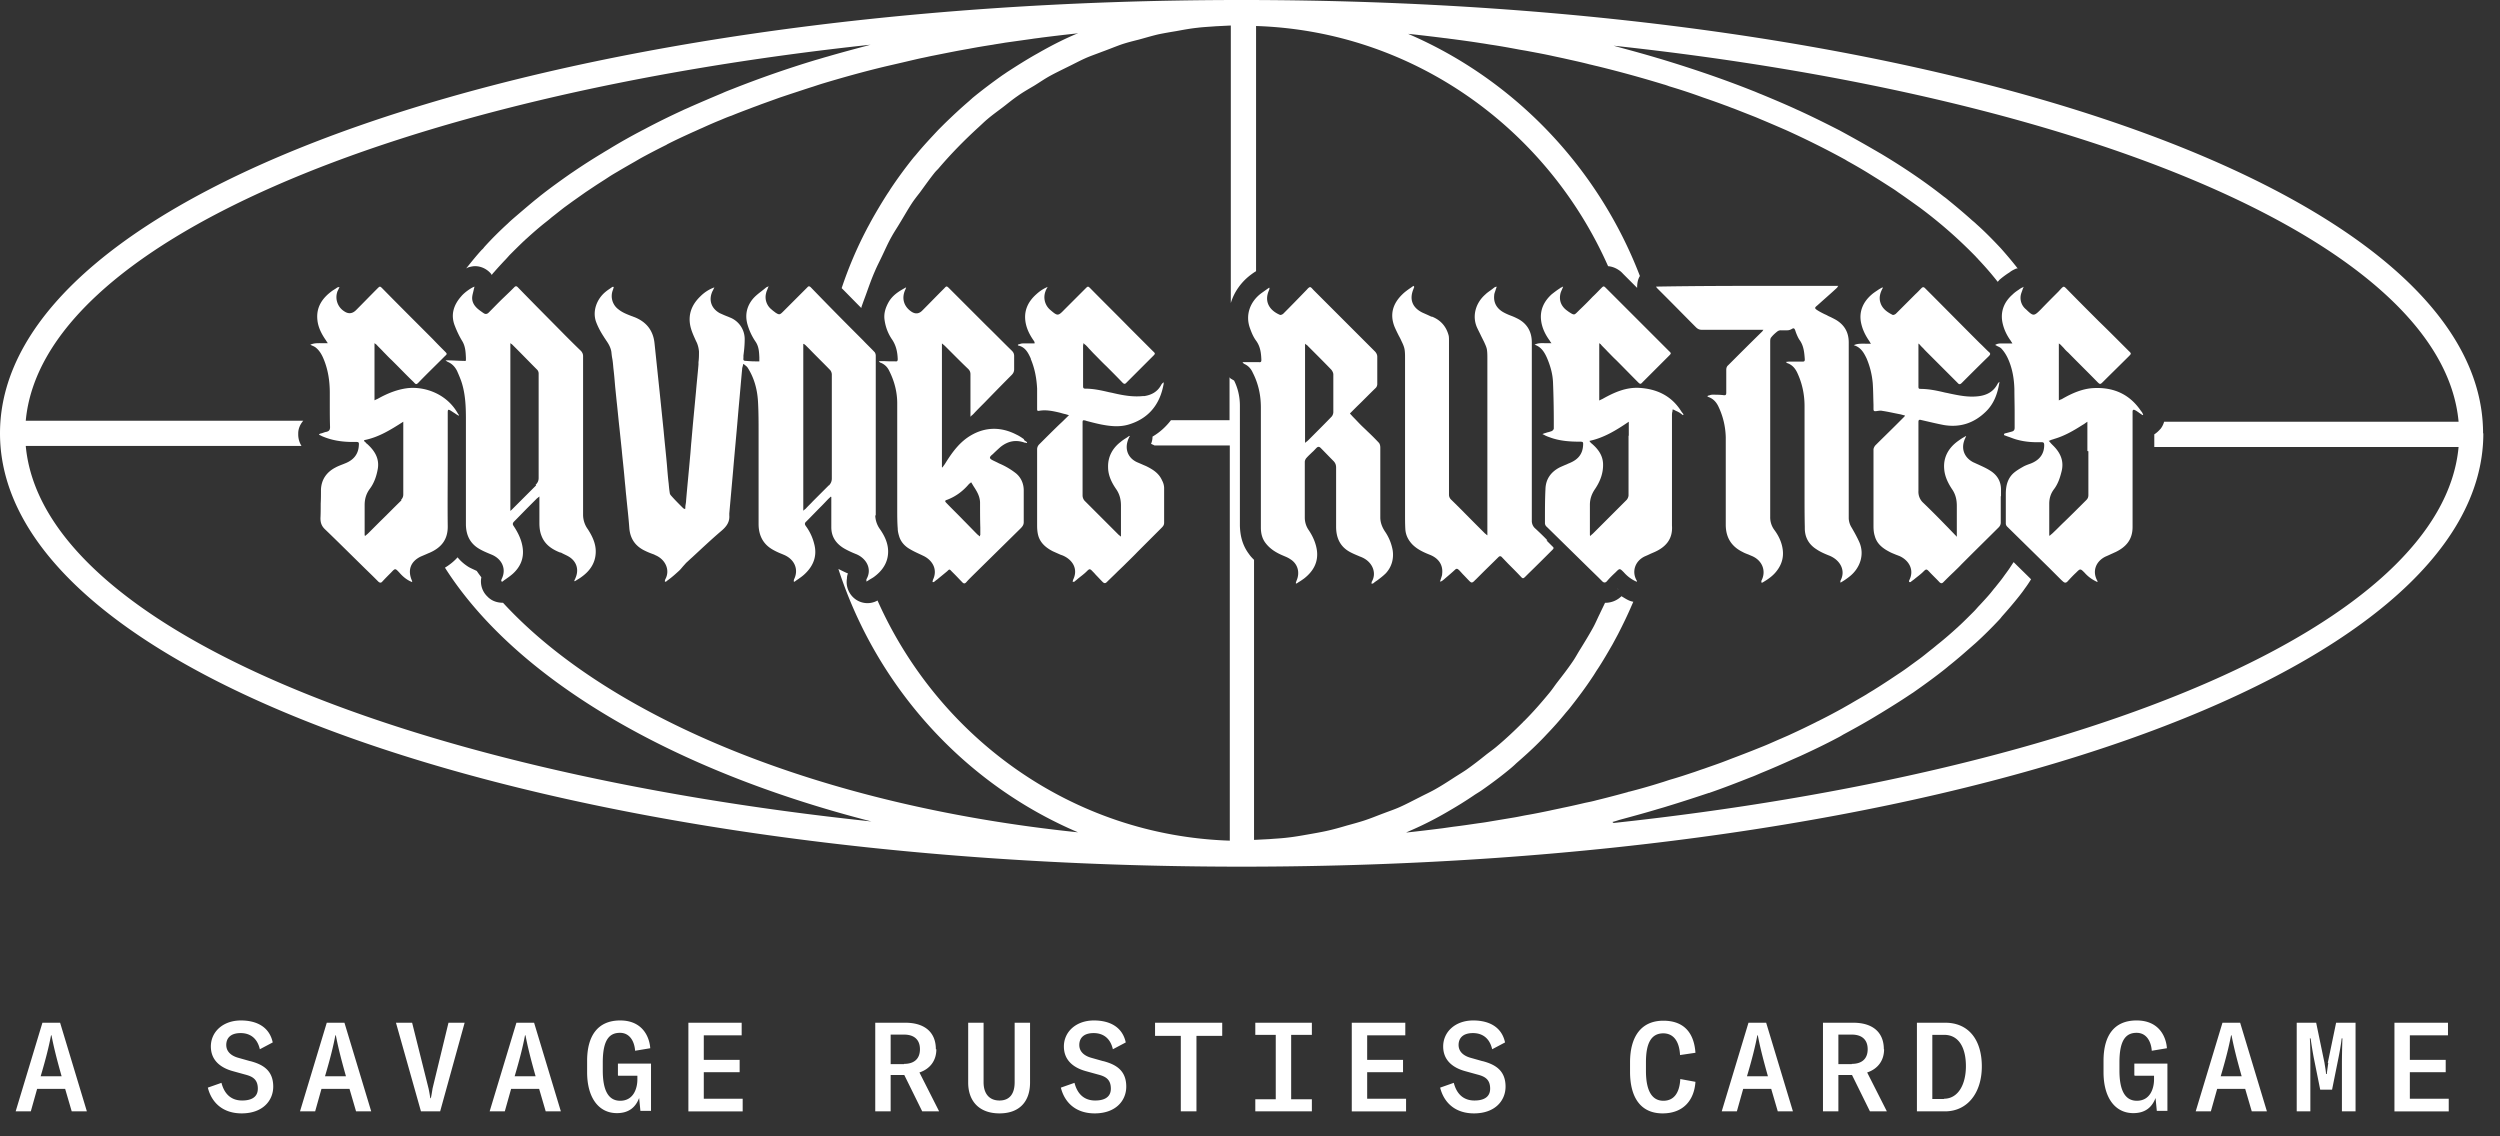
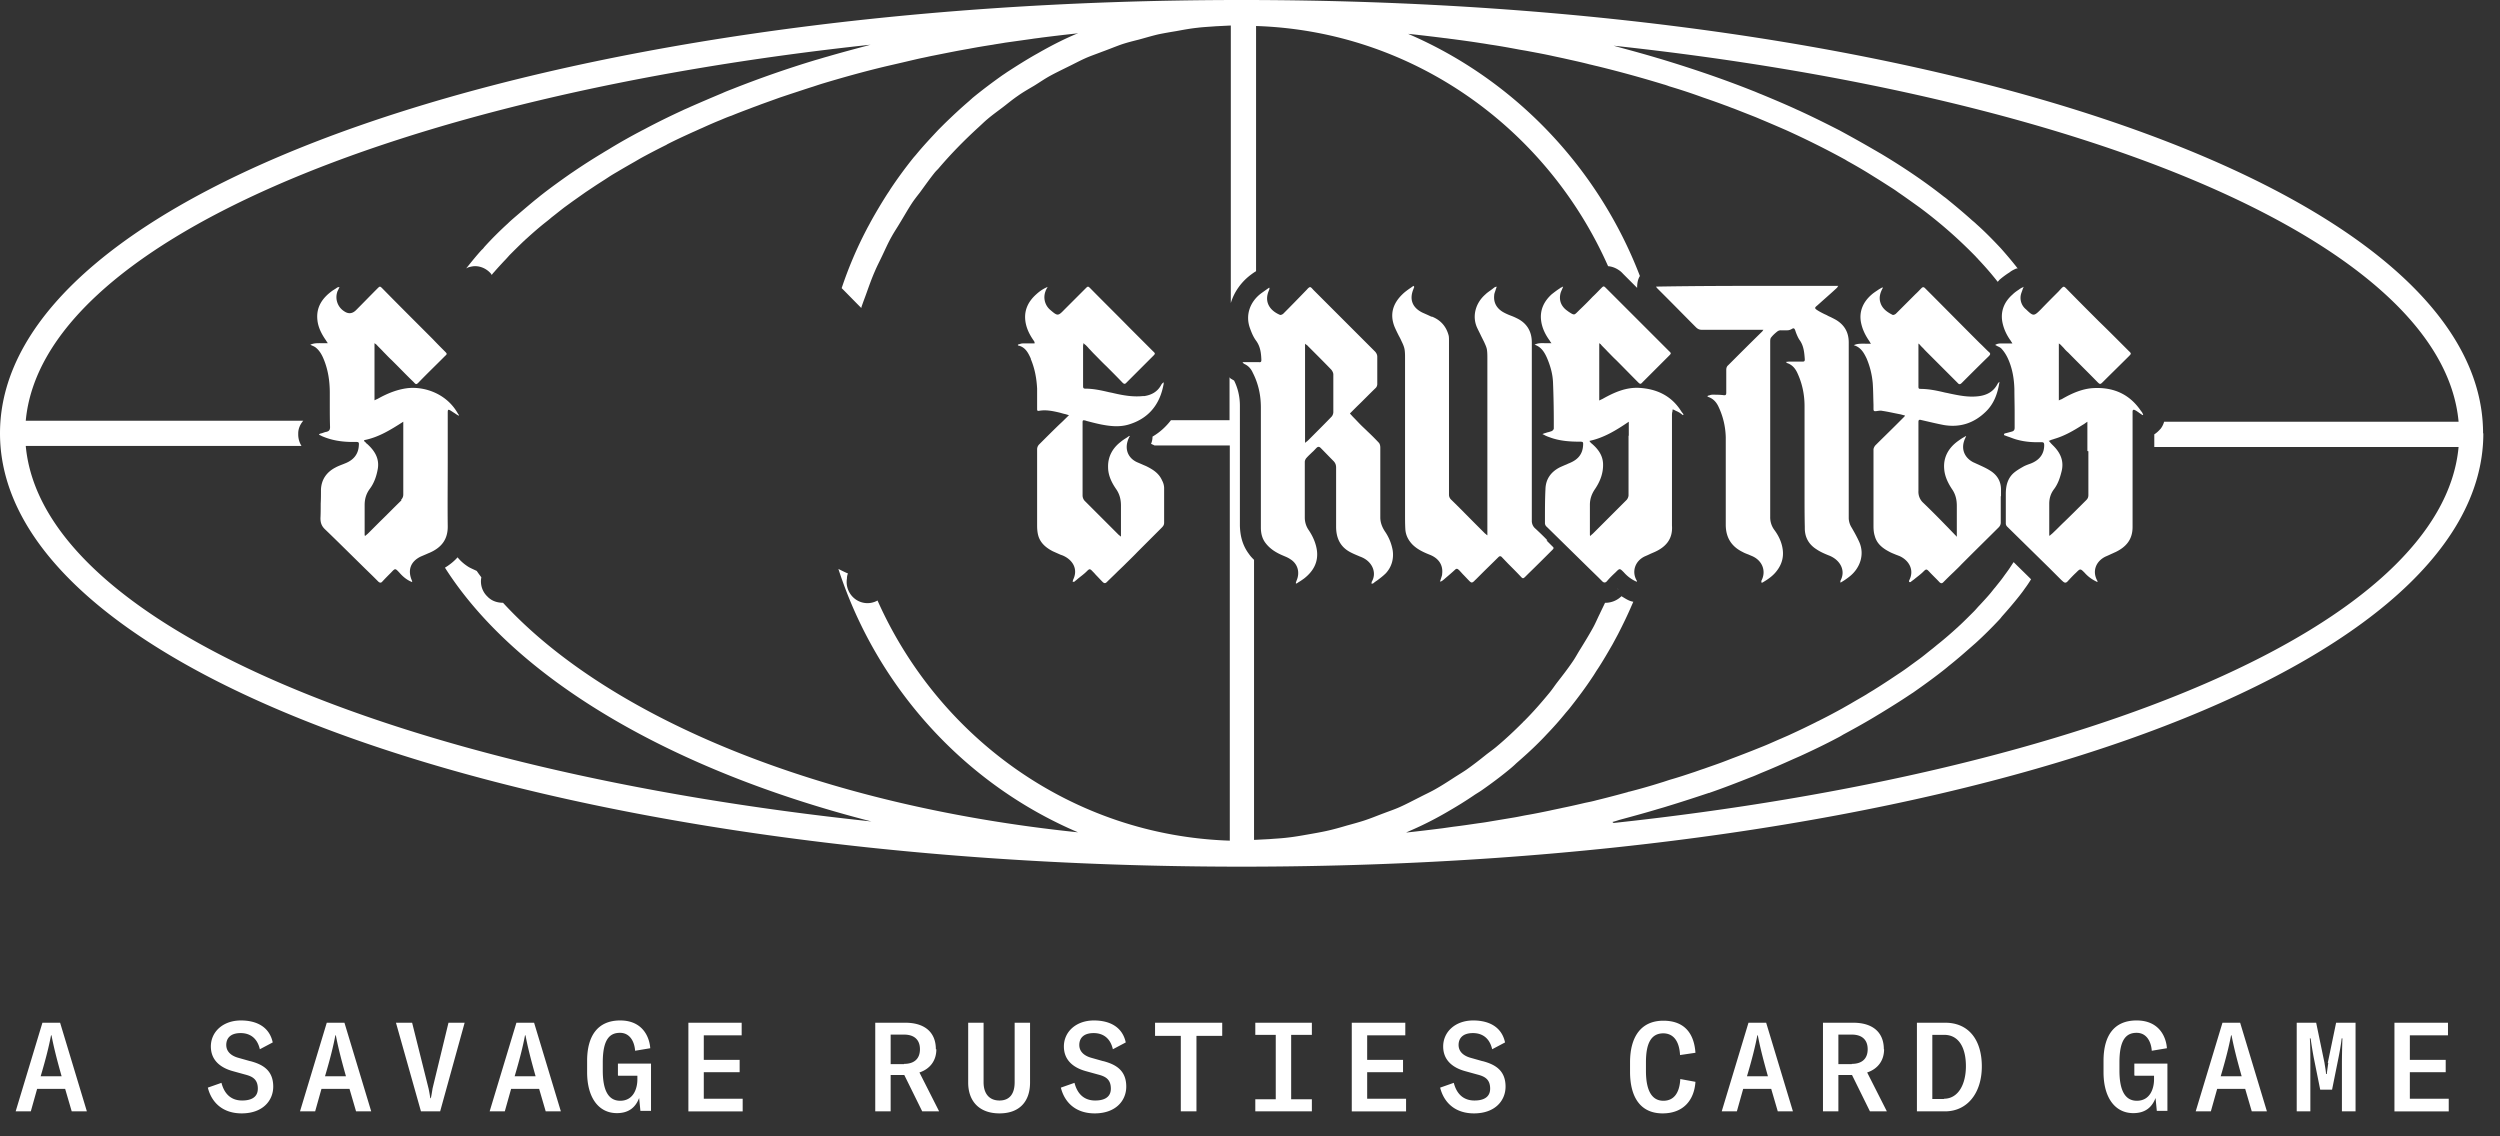
<svg xmlns="http://www.w3.org/2000/svg" width="99" height="45" fill="none">
  <rect width="100%" height="100%" fill="#333333" stroke="none" />
  <g fill="#fff" clip-path="url(#a)">
    <path d="M24.48 42.6h.76v.15c0 .33-.14.84-.68.84-.48 0-.69-.43-.69-1.2v-.32c0-.89.26-1.17.68-1.17.42 0 .58.39.6.71l.6-.1c-.03-.44-.3-1.1-1.19-1.1-.89 0-1.31.61-1.31 1.6v.45c0 1 .45 1.62 1.18 1.62.47 0 .74-.23.88-.6l.05.51h.42v-1.87h-1.31v.46l.01.02Zm67.72-.51c-.02.15-.05.34-.06.44h-.03c0-.1-.04-.3-.06-.44l-.33-1.59h-.77v3.51h.54v-1.9c0-.28 0-.71-.02-.99h.03c.03.22.09.59.13.79l.25 1.24h.47l.25-1.24c.04-.2.11-.57.13-.79h.03c-.01.29-.02.72-.02.99v1.9h.54V40.5h-.77l-.33 1.59h.02ZM20.45 40.5l-1.06 3.51h.6l.25-.89h1.11l.26.89h.6l-1.06-3.51h-.7Zm-.07 2.12c.2-.67.33-1.19.41-1.62h.02c.08.43.21.95.4 1.62h-.83Zm7.49-.16h1.42v-.49h-1.42V41h1.5v-.5h-2.11v3.51h2.15v-.5h-1.54v-1.05Zm15.81-.44-.46-.13c-.29-.08-.48-.25-.48-.51 0-.23.13-.47.57-.47.33 0 .65.16.76.64l.51-.27c-.13-.61-.63-.87-1.26-.87-.71 0-1.19.45-1.19 1.03 0 .53.36.84.88.98l.47.13c.27.07.51.17.51.56s-.34.47-.62.47c-.48 0-.72-.31-.82-.7l-.54.19c.15.6.6 1.02 1.34 1.02.84 0 1.25-.51 1.25-1.06 0-.65-.42-.88-.91-1.01h-.01Zm-3.5.84c0 .43-.18.72-.6.72s-.63-.29-.63-.72V40.5h-.61v2.37c0 .73.43 1.22 1.24 1.22s1.21-.49 1.21-1.22V40.5h-.61v2.36Zm-3.12-1.31c0-.67-.44-1.05-1.21-1.05h-1.19v3.51h.61v-1.44h.54l.71 1.44h.67l-.78-1.54c.42-.14.67-.47.67-.92h-.02Zm-1.26.59h-.53v-1.17h.53c.41 0 .63.21.63.58s-.22.58-.63.58v.01Zm38.8-.59c0-.67-.44-1.05-1.21-1.05h-1.2v3.51h.61v-1.44h.54l.71 1.44h.67l-.78-1.54c.42-.14.67-.47.67-.92h-.01Zm-1.27.59h-.53v-1.17h.53c.41 0 .63.21.63.58s-.22.58-.63.58v.01Zm-27.59-1.12h1.02v2.99h.62v-2.99h1.02v-.52h-2.66v.52Zm38.8 1.58h.76v.15c0 .33-.14.84-.68.84-.48 0-.69-.43-.69-1.2v-.32c0-.89.26-1.17.68-1.17.42 0 .58.39.6.71l.6-.1c-.03-.44-.3-1.1-1.2-1.1-.9 0-1.31.61-1.31 1.6v.45c0 1 .45 1.62 1.18 1.62.47 0 .74-.23.88-.6l.05.51h.42v-1.87h-1.31v.46l.02.02Zm3.47-2.1-1.06 3.51h.6l.25-.89h1.11l.26.89h.6l-1.06-3.51h-.7Zm-.07 2.12c.2-.67.33-1.19.41-1.62h.02c.08.43.21.95.4 1.62h-.83ZM77.03 40.5h-1.12v3.51h1.11c.89 0 1.46-.73 1.46-1.78s-.52-1.73-1.45-1.73Zm-.05 3.02h-.46v-2.54h.47c.58 0 .86.51.86 1.24s-.31 1.29-.87 1.29v.01ZM9.9 42.02l-.46-.13c-.29-.08-.48-.25-.48-.51 0-.23.13-.47.57-.47.33 0 .65.16.76.64l.51-.27c-.13-.61-.63-.87-1.26-.87-.71 0-1.19.45-1.19 1.03 0 .53.36.84.88.98l.47.13c.27.07.51.17.51.56s-.34.47-.62.47c-.48 0-.72-.31-.82-.7l-.54.19c.15.6.6 1.02 1.34 1.02.84 0 1.25-.51 1.25-1.06 0-.65-.42-.88-.91-1.01H9.9Zm85.53.44h1.42v-.49h-1.42V41h1.51v-.5h-2.12v3.51h2.15v-.5h-1.54v-1.05Zm-78.3.64c-.02.13-.05.32-.07.39h-.02c-.01-.07-.04-.26-.07-.39l-.65-2.6h-.64l.99 3.51h.76l.97-3.51h-.64l-.63 2.6ZM1.68 40.5.62 44.01h.6l.25-.89h1.11l.26.89h.6L2.38 40.5h-.7Zm-.07 2.12c.2-.67.33-1.19.41-1.62h.02c.08.43.21.95.4 1.62h-.83Zm67.63-2.12-1.06 3.51h.6l.25-.89h1.11l.26.89h.6l-1.06-3.51h-.7Zm-.06 2.12c.2-.67.33-1.19.41-1.62h.02c.08.43.21.95.4 1.62h-.83Zm-19.47-1.64h.81v2.55h-.81v.48h2.24v-.48h-.82v-2.55h.82v-.48h-2.24v.48Zm16.15-.06c.41 0 .64.31.67.86l.61-.09c-.06-.86-.52-1.27-1.27-1.27-.88 0-1.32.63-1.32 1.65v.37c0 1.02.42 1.65 1.29 1.65.81 0 1.25-.51 1.3-1.25l-.6-.11c-.03.56-.26.86-.67.86-.46 0-.69-.41-.69-1.18v-.35c0-.77.22-1.14.69-1.14h-.01Zm-11.72 1.54h1.42v-.49h-1.42V41h1.51v-.5h-2.12v3.51h2.15v-.5h-1.54v-1.05Zm4.56-.44-.46-.13c-.29-.08-.48-.25-.48-.51 0-.23.13-.47.57-.47.33 0 .65.16.76.64l.51-.27c-.13-.61-.63-.87-1.26-.87-.71 0-1.19.45-1.19 1.03 0 .53.36.84.88.98l.47.13c.27.07.51.17.51.56s-.34.47-.62.47c-.48 0-.72-.31-.82-.7l-.54.19c.15.6.6 1.02 1.34 1.02.84 0 1.25-.51 1.25-1.06 0-.65-.42-.88-.91-1.01h-.01ZM12.94 40.5l-1.06 3.51h.6l.25-.89h1.11l.26.89h.6l-1.06-3.51h-.7Zm-.07 2.12c.2-.67.33-1.19.41-1.62h.02c.08.43.21.95.4 1.62h-.83ZM48.9 15.13l-.01-.01.01.01Zm49.43 2.03v-.02C98.3 7.53 76.72 0 49.17 0h-.01C21.59 0 0 7.54 0 17.16c0 9.62 21.6 17.16 49.17 17.16s49.17-7.54 49.17-17.16h-.01ZM63.85 32.55c.09-.02.18-.05.27-.08.48-.13.96-.26 1.43-.4.16-.05.32-.09.47-.14.56-.17 1.11-.35 1.65-.53.01 0 .03 0 .04-.01.55-.19 1.09-.4 1.62-.61.14-.05.27-.11.41-.17.42-.17.83-.35 1.23-.53.11-.05.23-.1.34-.15.5-.23.98-.46 1.45-.71.08-.04.15-.08.23-.13.39-.21.77-.42 1.14-.64.12-.07.23-.14.35-.21.39-.24.78-.48 1.15-.73.04-.02.07-.05.11-.07.4-.28.79-.56 1.16-.85.09-.07.18-.14.26-.21.29-.23.57-.47.84-.71l.24-.21c.33-.3.64-.61.93-.92.04-.04.07-.08.1-.12.25-.28.49-.56.71-.84.07-.09.14-.18.2-.27.09-.12.17-.24.25-.37-.23-.23-.46-.45-.69-.68-.07.1-.13.2-.2.3-.07.1-.14.19-.21.29-.1.14-.21.27-.32.41-.08.09-.15.19-.23.28-.12.14-.25.28-.38.42-.08.08-.15.17-.23.25-.18.18-.37.37-.56.55-.04.03-.07.07-.11.1-.23.21-.47.42-.72.62-.09.07-.18.15-.27.22-.17.13-.33.27-.51.4l-.33.24c-.16.12-.33.24-.5.35l-.36.24c-.17.11-.35.23-.53.34-.12.08-.25.15-.37.23-.2.12-.4.23-.6.35-.12.07-.23.13-.35.2-.29.16-.59.32-.89.47-.05.03-.11.05-.16.08-.32.16-.65.32-.98.47-.12.06-.25.11-.38.17-.24.1-.47.21-.72.31l-.45.18c-.23.09-.46.18-.7.27-.16.06-.31.12-.47.18-.24.09-.48.17-.73.26-.16.05-.31.11-.47.16-.27.09-.54.18-.82.26-.14.04-.27.09-.41.13-.41.13-.83.25-1.26.36-.02 0-.05.01-.07.02-.4.11-.82.22-1.23.32-.14.04-.29.07-.44.1-.3.07-.6.14-.9.2-.17.04-.34.07-.51.11-.29.06-.58.12-.87.17-.18.03-.35.07-.53.1l-.9.15c-.17.03-.35.06-.52.08-.34.05-.67.1-1.01.14l-.42.06c-.48.06-.96.12-1.45.17 0 0 .02 0 .03-.01.04-.02.07-.03.11-.05a13.786 13.786 0 0 0 1.59-.81c.33-.19.65-.39.96-.6.1-.07.21-.13.31-.2.4-.28.79-.57 1.16-.88.07-.06.14-.12.21-.19.3-.26.6-.53.88-.81.1-.1.21-.21.31-.32.27-.28.53-.57.78-.88.07-.08.14-.16.2-.24.3-.38.59-.77.86-1.18.07-.1.13-.21.2-.31.21-.32.4-.65.59-.98l.21-.39c.2-.39.39-.78.56-1.18.02-.04.03-.07.05-.11a.845.845 0 0 1-.17-.05c-.11-.05-.2-.11-.3-.17a.91.91 0 0 1-.6.26h-.05c-.07.15-.14.29-.21.44-.1.2-.18.4-.29.59-.15.27-.31.53-.47.79-.11.17-.2.35-.32.52-.19.28-.4.55-.61.82-.1.13-.19.27-.29.39-.32.39-.65.77-1.01 1.13-.02.02-.04.03-.05.05-.34.34-.69.67-1.05.97-.13.11-.26.2-.39.3-.26.21-.53.42-.8.61-.16.11-.33.21-.5.32-.26.17-.51.33-.78.48-.18.1-.38.19-.57.29-.26.13-.52.27-.79.39-.2.09-.41.16-.62.24-.27.1-.53.21-.81.3-.22.07-.44.13-.66.19-.27.08-.55.16-.83.22-.23.05-.46.09-.69.13-.28.05-.56.1-.84.13-.24.03-.48.04-.72.06l-.6.03V22.17c-.07-.07-.14-.14-.2-.23-.28-.37-.35-.77-.36-1.12v-4.75c0-.36-.08-.7-.23-1l-.12-.07s-.03-.02-.04-.03c0 0-.01-.02-.02-.03v1.7h-2.32c-.2.26-.44.48-.73.65 0 .1-.02.2-.06.29.02 0 .03.01.05.02.02 0 .06.03.09.04h2.98v15.65c-6.21-.2-11.52-4.05-13.95-9.51a.81.81 0 0 1-.86-.04.845.845 0 0 1-.35-.84v-.03c0-.01 0-.03.01-.06 0-.02.01-.06.03-.1-.1-.04-.24-.11-.38-.18 1.53 4.71 5.02 8.53 9.49 10.43-10.14-1.05-18.54-4.49-22.77-9.09-.21 0-.42-.06-.58-.21-.01 0-.01-.01-.02-.02a.827.827 0 0 1-.26-.77v-.01c-.06-.08-.12-.16-.18-.25-.1-.05-.2-.09-.31-.15-.18-.11-.33-.24-.45-.39-.15.17-.32.3-.5.41 2.8 4.4 8.95 8.02 16.89 10.05-18.97-2.01-32.85-7.89-33.49-14.87h10.92a.854.854 0 0 1-.13-.47v-.03c0-.19.08-.36.2-.5H1.02C1.66 9.69 15.53 3.81 34.48 1.77c-.09.02-.17.05-.26.07-.49.13-.97.26-1.45.4-.15.04-.3.09-.45.13-1.16.35-2.27.74-3.33 1.16-.13.05-.26.1-.39.16-.43.18-.85.36-1.26.54-.1.05-.21.09-.31.14-.5.23-.99.47-1.46.72-.07.04-.14.07-.21.11-.4.21-.79.43-1.17.66-.11.07-.22.13-.33.2-.4.24-.79.49-1.17.75l-.09.06c-.4.28-.79.56-1.16.85-.09.07-.17.14-.25.2-.29.24-.57.48-.85.72-.08.07-.16.14-.23.21-.33.3-.64.61-.93.93-.03.04-.06.08-.1.11-.22.24-.42.49-.62.74.04-.02.07-.04.11-.05.08-.02.16-.04.24-.04.25 0 .49.12.65.32 0 0 0 .02.01.03.03-.04.06-.08.1-.12.12-.14.25-.28.38-.42.08-.08.15-.16.23-.25.18-.18.37-.37.56-.55.04-.03.07-.07.11-.1.23-.21.47-.42.72-.62.09-.07.18-.14.27-.22.17-.13.34-.27.51-.4l.33-.24.51-.36.36-.24c.18-.12.36-.23.54-.35.12-.08.24-.15.36-.22.2-.12.41-.24.62-.36.11-.06.22-.13.33-.19.31-.17.62-.33.94-.49.02-.01.05-.02.07-.04.33-.17.68-.33 1.03-.49.12-.05.24-.11.36-.16.24-.11.49-.22.74-.32.14-.06.28-.12.43-.17.24-.1.48-.19.72-.28.15-.06.3-.11.45-.17l.75-.27.45-.15c.28-.09.57-.19.86-.28.12-.04.24-.08.37-.12.83-.25 1.69-.49 2.58-.7l.39-.09c.31-.07.63-.15.95-.22.16-.03.32-.07.48-.1.3-.06.6-.12.91-.18.16-.03.33-.06.5-.09.31-.06.62-.11.94-.16.16-.03.32-.05.48-.08l1.07-.15c.12-.02.24-.03.36-.05.48-.06.97-.12 1.46-.17-.01 0-.02.01-.04.02h-.02c-.45.19-.89.41-1.32.65-.11.06-.21.12-.32.18-.35.2-.7.42-1.04.64-.08.05-.16.11-.24.16-.41.29-.81.59-1.2.91-.04.04-.08.07-.12.11-.34.29-.66.59-.98.9l-.25.25c-.3.32-.6.64-.88.98-.04.05-.08.09-.12.14-.32.4-.62.81-.9 1.23-.04.07-.09.14-.13.2-.23.36-.45.73-.66 1.11-.05.1-.11.2-.16.3a15.7 15.7 0 0 0-.98 2.31c.26.26.52.53.78.79v-.03c.07-.21.15-.41.22-.61.1-.28.2-.56.32-.83.08-.19.18-.38.27-.57.13-.27.25-.55.4-.81.1-.18.21-.34.31-.51.16-.26.31-.53.48-.79.1-.15.21-.29.32-.43.19-.26.38-.53.58-.78.04-.05.09-.1.14-.15.5-.59 1.04-1.14 1.61-1.66.11-.1.22-.21.34-.31.21-.18.44-.34.66-.51.18-.14.35-.28.54-.41.21-.15.44-.28.66-.41.21-.13.41-.27.63-.39.22-.12.45-.23.67-.34.23-.11.45-.23.69-.34.22-.1.46-.18.69-.27.25-.09.49-.19.74-.28.23-.08.47-.14.71-.2.26-.07.52-.15.78-.21.24-.05.48-.09.72-.13.27-.05.54-.1.82-.13.24-.03.49-.04.73-.06l.6-.03V12c.13-.43.4-.82.78-1.11.08-.06.15-.11.22-.15V1.03c6.21.2 11.52 4.05 13.94 9.51.23.02.39.13.46.18.07.05.12.11.14.13l.55.55c0-.16.02-.33.11-.47-1.66-4.32-4.99-7.79-9.18-9.59.49.05.98.11 1.46.17.11.01.21.03.32.04.37.05.75.1 1.12.16.15.02.3.05.45.07.33.05.66.11.98.17.15.03.3.05.45.08.32.06.65.12.96.19l.42.09c.35.08.69.15 1.03.24.1.02.2.05.3.07.9.22 1.77.46 2.62.72.08.02.16.05.24.08a23.032 23.032 0 0 1 1.33.44c.29.1.58.2.87.31.12.04.23.09.35.13l.84.33c.1.04.21.09.31.13.31.13.61.26.91.39a34.588 34.588 0 0 1 2.31 1.15c.06.03.11.07.17.1.27.15.53.3.79.46l.24.15c.23.14.46.29.68.43.08.05.17.11.25.17.22.15.43.3.64.45l.21.15a18.232 18.232 0 0 1 .79.62c.52.43 1 .88 1.44 1.33.03.04.07.07.1.11.18.19.35.38.51.57l.14.17.12.15c.03-.03.05-.06.08-.09.13-.11.27-.21.35-.26 0 0 .05-.03.07-.05.1-.07.18-.1.22-.12.01 0 .03-.01.03-.01h.04c-.21-.27-.43-.53-.66-.79-.31-.33-.63-.66-.98-.97-.05-.05-.1-.09-.16-.14-.3-.27-.62-.54-.94-.8-.06-.05-.12-.1-.18-.14-.76-.6-1.59-1.16-2.49-1.7-.09-.05-.17-.1-.26-.15-.41-.24-.84-.48-1.28-.72-.04-.02-.07-.04-.11-.06-.49-.25-.99-.5-1.51-.74-.08-.04-.16-.07-.24-.11-.44-.2-.89-.39-1.35-.58-.11-.04-.21-.09-.32-.13-1.08-.43-2.21-.82-3.38-1.18-.13-.04-.26-.08-.4-.12-.5-.15-1.01-.29-1.53-.43l-.21-.06C82.85 3.85 96.73 9.73 97.36 16.7H85.7c-.03.1-.07.19-.14.28l-.02.02c-.07.08-.15.15-.23.2v.5h12.05c-.64 6.98-14.51 12.85-33.46 14.89l-.05-.04Z" />
    <path d="M64.09 23.37c-.01-.02-.02-.05-.03-.07 0 .02.02.05.03.07Zm-2.81-1.97c-.15-.16-.31-.31-.47-.46a.397.397 0 0 1-.15-.33v-7.05c0-.44-.2-.77-.6-.96-.08-.04-.15-.07-.23-.1-.08-.03-.15-.06-.23-.1-.31-.15-.46-.39-.43-.7 0-.08.04-.15.06-.23 0 0 .03-.08.04-.12-.01 0-.02.01-.04.01s-.05.02-.06.03c-.03.02-.05.04-.08.06-.09.07-.19.13-.27.21-.39.34-.53.86-.33 1.31.05.11.11.22.16.33l.12.24c.04.09.09.19.11.29.02.12.02.24.02.36v7.01c-.01-.01-.03-.02-.04-.03-.02-.02-.03-.03-.05-.04l-.36-.36c-.33-.33-.65-.66-.98-.98a.266.266 0 0 1-.09-.2v-6.11c0-.06 0-.12-.01-.18-.09-.36-.31-.62-.66-.76h-.03c-.12-.06-.24-.11-.35-.16-.41-.2-.53-.54-.35-.95 0-.02.01-.03.02-.05v-.03l-.03-.03s-.09.07-.14.1c-.1.07-.21.15-.3.24-.37.36-.5.78-.31 1.27.05.12.11.24.17.36.04.07.08.15.11.22.05.1.1.21.12.32.02.11.02.23.02.35v6.18c0 .19 0 .38.01.57.01.25.11.45.28.63.19.19.42.3.67.4.37.14.55.41.51.76 0 .07-.03.13-.05.2-.01.03-.02.07-.04.11.01 0 .02 0 .04-.01.02 0 .04-.01.05-.02.04-.03.08-.06.11-.09.13-.11.26-.22.39-.34.06-.06.1-.06.16 0 .02.01.03.03.04.04l.02.02.1.11c.09.09.17.18.26.27.08.08.11.07.19 0 .02-.02.03-.04.05-.05l.24-.24c.22-.22.45-.44.67-.66.06-.06.11-.03.15.02l.23.24c.17.17.34.34.5.51.08.09.1.09.19 0l.12-.12c.32-.31.64-.63.95-.94.05-.05.06-.08 0-.13l-.24-.24h.04Z" />
    <path d="M66.63 16.36c-.04-.05-.07-.1-.11-.16-.39-.56-.95-.8-1.6-.84-.52-.03-.98.17-1.43.42-.03.02-.06.03-.1.05l-.06.03v-2.27s.03.02.04.03c.02.01.03.02.03.03.08.09.17.17.25.26.12.12.23.24.35.35.29.29.57.58.86.87.09.09.11.09.19 0l1.04-1.04c.09-.09.1-.1 0-.19l-.51-.51-.68-.68-1.3-1.3c-.09-.09-.1-.09-.19 0-.11.11-.22.23-.34.34-.17.18-.34.35-.52.52l-.06.06c-.08.08-.12.12-.16.12-.05 0-.1-.03-.22-.11l-.04-.03c-.23-.16-.34-.39-.28-.67.01-.06.04-.12.07-.19.01-.03.03-.06.04-.1-.02 0-.03.01-.04.02-.03.01-.06.02-.08.04l-.06.04c-.09.06-.18.13-.27.2-.31.28-.48.63-.42 1.06.04.29.17.55.34.78.01.02.02.04.04.06 0 .01.02.03.03.04h-.21c-.16 0-.31-.02-.46.06.25.08.38.28.48.5.14.32.24.66.25 1.02.02.51.03 1.02.03 1.53v.27c0 .03-.04.08-.08.1-.06.02-.11.04-.17.05l-.09.03c-.02 0-.03.01-.06.02-.01 0-.03.01-.05.02.04.02.07.03.1.05.06.03.11.05.17.07.39.15.8.18 1.21.18.13 0 .14.01.13.15-.02.35-.21.56-.52.69-.04.02-.08.03-.11.05-.1.04-.19.08-.28.12-.36.18-.57.47-.58.87-.02.39-.02.77-.02 1.16v.19c0 .05.03.11.07.14l1.64 1.61.41.4.05.05.11.11c.06.05.11.05.17-.01.1-.12.21-.23.33-.34l.02-.02c.16-.16.16-.16.32 0 .14.16.31.29.52.38V23c-.21-.34-.09-.78.32-.97.07-.03.14-.06.22-.1.05-.02.09-.04.14-.06.46-.2.75-.52.71-1.06v-4.35c0-.05 0-.11.02-.17 0 0 0-.05.01-.08.02.01.05.02.07.03.05.03.11.05.16.08.04.02.08.05.12.08 0 0 .03.02.05.04l.03-.03-.06-.08.02.03Zm-2.14.89v2.36c0 .06-.03.13-.07.18l-1.08 1.08-.22.22c-.03.03-.06.06-.1.09l-.05.05v-.02l-.01-.02v-1.2c0-.23.07-.43.2-.62.21-.31.34-.65.32-1.03-.02-.32-.2-.56-.43-.76a.426.426 0 0 1-.11-.12c.57-.12 1.06-.42 1.56-.76v.56l-.01-.01Zm8.84 3.65a.737.737 0 0 1-.12-.37v-6.97c0-.4-.17-.69-.5-.89-.07-.04-.15-.08-.23-.12a.914.914 0 0 1-.14-.07c-.03-.01-.06-.03-.09-.04-.1-.05-.2-.1-.29-.16-.11-.07-.1-.1 0-.18l.28-.25c.17-.15.34-.3.5-.45 0 0 .02-.02.03-.04 0-.01.01-.02.03-.04h-2.17c-1.69 0-3.37 0-5.05.03.02.04.04.06.06.08l.33.33c.4.4.79.8 1.19 1.2.07.07.14.1.23.1h2.44c0 .01-.02.02-.02.03 0 0-.02.03-.03.04-.45.44-.9.89-1.34 1.33-.06.05-.08.11-.08.19v.9c0 .08-.02.11-.1.1-.15-.02-.3-.02-.45-.02-.04 0-.08.01-.13.03-.02 0-.04.01-.06.02v.03c.2.06.33.19.42.37.19.39.29.81.3 1.24v3.46c0 .5.22.86.67 1.08.07.04.15.07.23.1 0 0 .09.04.14.06.42.18.57.61.37.98v.07h.03c.01 0 .03 0 .03-.01.22-.13.42-.27.57-.48.17-.23.25-.49.22-.78-.03-.3-.16-.58-.34-.82a.836.836 0 0 1-.16-.51v-6.93c0-.06 0-.14.04-.18.07-.09.16-.17.25-.24a.23.23 0 0 1 .14-.04h.25c.06 0 .12-.02.17-.05.08-.05.11-.03.14.05l.03.09c.04.1.08.2.14.29.17.23.19.5.21.77 0 .07-.02.09-.09.09h-.54s-.05 0-.07.01h-.05l.03.03c.01.01.02.02.03.02.2.07.32.22.4.4.19.41.28.85.28 1.3v3.53c0 .42 0 .83.01 1.25v.06c0 .36.16.64.46.83.16.11.35.19.53.26.42.18.64.59.42.99v.06l.01.01.13-.08c.09-.06.19-.13.27-.2.35-.3.56-.81.34-1.32-.09-.2-.19-.38-.3-.57Zm-18.67-.48v-2.7c0-.07-.02-.15-.06-.19-.14-.15-.29-.3-.44-.44-.09-.09-.18-.17-.27-.26-.1-.1-.19-.2-.29-.3-.05-.05-.09-.1-.14-.15 0 0 0-.01.01-.02l.27-.27c.25-.24.49-.49.74-.73.04-.04.06-.1.06-.15v-1.08c0-.08-.03-.14-.08-.2l-.57-.57-.2-.2-.46-.46-1.22-1.22c-.07-.08-.1-.11-.13-.11s-.07.03-.13.1c-.31.32-.62.64-.93.95-.03.03-.1.06-.13.05-.41-.17-.64-.52-.44-.97 0-.02.02-.04.02-.06v-.03l-.01-.02-.1.07-.21.15c-.46.34-.64.88-.45 1.39.06.17.13.34.24.49.17.23.2.49.21.76 0 .09-.03.1-.11.09h-.59c-.01 0-.02 0-.03.01 0 0-.01 0-.02.01.01 0 .02.01.03.02 0 0 .03.02.04.03.16.07.27.19.34.35.22.43.32.89.32 1.37v4.76c0 .23.05.44.19.62.17.22.39.36.64.47.11.05.23.09.33.16.3.18.4.53.25.86 0 .02-.02.04-.02.06 0 .01 0 .02-.01.03l.03.02.09-.06c.07-.04.14-.09.21-.14.36-.28.57-.64.51-1.11-.04-.29-.16-.56-.32-.8a.868.868 0 0 1-.16-.49v-2.22c0-.05.03-.12.07-.16.07-.08.15-.15.22-.22.06-.05.11-.11.17-.17.06-.06.11-.06.17 0 .17.17.33.34.5.51.08.08.11.16.11.27v2.34c0 .44.16.79.55 1 .11.06.23.11.35.16.04.02.08.03.12.05.42.18.6.62.39.97 0 .01 0 .03-.01.04v.03h.03c.02 0 .03 0 .04-.01.05-.04.1-.08.15-.11.12-.09.24-.18.35-.29.23-.25.32-.57.27-.91a1.9 1.9 0 0 0-.31-.75c-.11-.17-.18-.35-.18-.55v-.07Zm-1.92-3.93c-.25.26-.51.52-.77.78l-.15.15s-.05.05-.08.07c-.02.01-.04.03-.06.05v-3.93s.03.03.05.04c0 0 .05.03.06.05l.16.16c.26.26.52.52.77.78.04.05.08.12.08.19v1.49c0 .06-.03.14-.07.18l.01-.01Zm32.06-.19c-.46-.7-1.12-.98-1.93-.93-.42.03-.81.2-1.18.41a.37.37 0 0 1-.11.05s-.04.02-.05.03V13.6s.03.02.04.03c0 0 .03.02.04.03.04.05.09.09.13.14.05.06.1.11.16.16.38.39.77.77 1.15 1.16.11.11.12.11.23 0 .34-.34.68-.67 1.02-1.01.1-.1.11-.11 0-.21l-.39-.39c-.26-.26-.52-.52-.79-.78-.43-.43-.86-.86-1.29-1.3-.1-.1-.11-.1-.21 0l-.11.12c-.23.23-.46.46-.69.7-.28.28-.3.28-.59 0a.582.582 0 0 1-.19-.63c.02-.06.04-.11.06-.17 0 0 .02-.06.04-.09-.01 0-.03.01-.04.02 0 0-.05.02-.07.03-.02.02-.05.03-.07.05-.09.06-.18.12-.26.2-.32.28-.48.64-.41 1.07.05.28.17.54.34.77.01.02.02.04.04.06 0 .01.01.02.02.04h-.4c-.1 0-.19 0-.28.06.03.02.06.03.09.05.07.03.13.06.17.11.1.11.18.24.24.37.18.39.25.81.26 1.23 0 .3.01.61.01.91v.61c0 .08-.03.13-.11.15l-.22.06c-.03 0-.06.02-.09.03v.05c.05.02.1.04.16.06.12.04.23.09.35.12.32.09.64.11.97.1.09 0 .11.03.11.12 0 .31-.15.54-.43.68-.06.03-.11.05-.17.07-.08.03-.16.06-.23.1-.14.08-.28.16-.4.27-.23.22-.29.51-.29.81v1.17c0 .04.02.09.05.12l1.68 1.65.37.37.03.03.03.03s.08.08.12.11c.05.04.1.05.16-.01.11-.12.22-.24.34-.35.17-.17.17-.17.34 0 .14.16.31.28.51.37v-.04c-.22-.38-.07-.78.32-.97.07-.03.14-.06.2-.09.07-.03.13-.06.2-.09.41-.2.67-.49.67-.99V16.3c0-.07.04-.09.09-.06.05.02.09.05.13.08.01 0 .03.02.04.03.04.02.07.05.11.07l.03.02.02-.02s-.01-.03-.02-.04c-.01-.03-.03-.06-.04-.08h-.01Zm-2.1 1.57v1.73c0 .08-.02.14-.08.2-.29.29-.58.58-.87.86-.14.13-.27.27-.41.4-.03.03-.07.07-.11.1-.02.02-.04.03-.05.05h-.03v-1.26c0-.22.06-.41.19-.58.15-.2.23-.43.29-.67.12-.43-.03-.77-.34-1.07-.04-.04-.08-.08-.11-.12-.02-.02-.04-.04-.05-.06h.04l.03-.02c.05-.02.1-.03.15-.05.41-.12.77-.33 1.13-.56.04-.02.08-.05.12-.08l.06-.04v1.16l.04.01Z" />
    <path d="M79.24 19.64v-.25c0-.34-.16-.59-.44-.76-.14-.09-.3-.16-.45-.23-.07-.03-.13-.06-.2-.09-.34-.17-.49-.5-.37-.85.01-.04.03-.08.05-.12 0-.02.02-.04.03-.05l-.02-.02s-.06.04-.1.06c-.07.04-.14.09-.21.14-.37.27-.58.64-.54 1.1.02.29.15.56.31.8.14.2.19.42.19.66v1.22a.078.078 0 0 1-.04-.04c-.02-.02-.04-.03-.05-.05-.12-.12-.23-.24-.35-.36-.29-.3-.58-.59-.88-.88a.588.588 0 0 1-.2-.48v-2.73c0-.07.02-.1.1-.08l.13.03c.26.06.51.12.77.17.64.11 1.2-.07 1.67-.53.33-.32.47-.73.54-1.18-.03.02-.06.05-.08.09-.16.3-.42.44-.75.48-.4.05-.78-.03-1.16-.11-.08-.02-.16-.03-.23-.05-.3-.07-.6-.13-.91-.13-.08 0-.08-.04-.08-.1v-1.7l.03.03c.02.01.03.02.04.04.04.04.07.08.11.11.05.06.11.12.17.18l.48.48.72.72c.06.07.1.07.17 0 .35-.35.7-.7 1.06-1.05.07-.07.09-.11 0-.18-.12-.11-.23-.23-.35-.34l-.11-.11c-.69-.69-1.37-1.38-2.06-2.07-.05-.05-.09-.05-.14 0-.08.08-.15.16-.23.23l-.08.08-.16.16-.54.54c-.03.03-.1.06-.13.05-.22-.11-.42-.25-.49-.5-.06-.2 0-.39.1-.57 0 0-.01-.02-.02-.02 0 0-.09.05-.14.08-.1.07-.2.13-.29.21-.32.28-.49.64-.42 1.07.05.28.17.53.33.76.01.02.03.04.04.07l.03.04h-.22c-.16 0-.32-.01-.46.06.28.08.4.3.51.53.13.31.21.63.24.97.02.28.02.57.03.85v.17c0 .08.02.1.1.09h.01c.08-.01.16-.03.24-.01.21.03.42.08.63.12l.1.02.11.03c.02 0 .04.01.06.02-.01.01-.02.03-.03.04l-.04.04-.29.29c-.27.27-.54.53-.81.8-.04.04-.08.12-.08.17v3.03c0 .13.01.27.05.39.08.31.31.49.58.63.09.05.18.08.27.12.04.01.07.03.11.04.38.16.63.55.4.98v.06h.06c.04-.04.09-.07.14-.11.12-.1.25-.19.36-.3.11-.11.13-.12.24 0 .13.14.27.27.4.41.04.04.09.07.15.01.14-.14.28-.28.43-.42.1-.1.2-.19.29-.29l.23-.23c.42-.42.84-.83 1.26-1.25a.26.26 0 0 0 .07-.17v-1.04l.01-.02ZM45.3 15.68c-.41.05-.81-.02-1.2-.11-.08-.02-.15-.03-.23-.05-.3-.07-.59-.13-.9-.13-.07 0-.08-.04-.08-.1v-1.58c0-.02 0-.04.01-.07v-.05c.01.01.03.02.04.03.02.02.03.03.05.04.04.04.09.09.13.14.07.07.13.14.2.21.17.17.33.34.5.5.21.21.42.42.63.64.06.06.1.07.16 0l.93-.93.12-.12c.09-.09.1-.1 0-.19l-.28-.28-.66-.66c-.51-.52-1.03-1.03-1.54-1.55-.09-.09-.1-.09-.19 0l-.16.16-.68.68c-.25.26-.27.26-.55.02a.656.656 0 0 1-.2-.74c.01-.04.03-.07.05-.11.01-.02.02-.04.04-.07-.19.08-.33.18-.46.3-.3.27-.47.6-.43 1.01.03.31.17.59.35.84.01.02.02.04.02.06v.03h-.46c-.05 0-.09.01-.14.03-.02 0-.04.01-.06.02v.03c.29.06.4.28.51.52v.02c.16.38.23.77.25 1.17v.8c0 .05 0 .09.07.08.26-.05.52 0 .78.06.09.02.17.05.27.07.04.01.09.03.14.04-.01.02-.03.03-.04.04-.02.02-.03.04-.05.05-.09.09-.18.18-.28.27-.27.26-.54.53-.81.8-.05.05-.08.12-.08.19v3.03c0 .12.01.25.04.37.08.31.31.5.58.64l.27.12c.04.02.08.03.13.05.39.17.62.54.4.97 0 .01 0 .03-.01.04v.03h.06c.04-.04.09-.07.13-.11.12-.1.25-.19.36-.3.11-.11.13-.12.24 0 .04.04.08.08.12.13.09.09.18.19.27.28.05.05.1.08.17.01.13-.13.26-.25.39-.38.1-.1.2-.19.3-.29.18-.18.36-.35.53-.53l.94-.94c.06-.06.11-.11.11-.21v-1.36a.65.65 0 0 0-.08-.31c-.12-.28-.35-.43-.61-.56-.06-.03-.12-.05-.18-.08l-.21-.09c-.34-.16-.48-.49-.36-.85.01-.04.03-.08.05-.12 0-.02.02-.03.03-.05l-.02-.02-.1.07c-.08.05-.16.1-.23.16-.33.25-.52.59-.51 1.01 0 .32.14.61.32.87.14.2.19.42.19.65v1.23c-.01-.01-.03-.02-.04-.03-.02-.02-.04-.03-.06-.05l-.38-.38-.93-.93a.325.325 0 0 1-.11-.25v-2.89c0-.07.02-.09.09-.07.02 0 .04.01.07.02.19.05.38.1.58.14.36.07.73.11 1.09 0 .73-.22 1.18-.72 1.35-1.46l.03-.14c0-.02 0-.05.01-.07-.05.02-.08.06-.1.09-.15.29-.4.42-.71.46l.02-.01Zm-27.15.73c-.44-.82-1.33-1.11-2-1.04-.42.05-.81.21-1.17.41-.03.02-.07.03-.1.05-.02 0-.03.02-.05.02v-2.26s.03.02.04.03c.02.01.03.02.04.03.09.1.19.19.28.29.11.11.21.22.32.32l.18.18c.22.22.44.45.67.67l.03.03c.08.09.1.1.21-.02.29-.3.59-.59.88-.88l.14-.14c.09-.08.09-.09 0-.18-.16-.16-.32-.32-.47-.48l-.54-.54c-.49-.49-.98-.98-1.47-1.48-.09-.09-.1-.09-.19 0-.29.29-.57.58-.85.86-.15.15-.31.16-.48.04a.66.66 0 0 1-.27-.74c.01-.05.04-.09.06-.14.01-.02.02-.05.04-.07h-.03c-.02 0-.03 0-.04.01h-.02c-.06.05-.12.08-.18.12-.41.29-.67.66-.61 1.18.03.29.17.56.34.8.01.02.02.04.04.06 0 .01.02.03.03.05h-.23c-.15 0-.31-.01-.46.06.03.02.06.03.08.04.05.02.09.04.13.07.14.11.23.26.3.42.19.44.26.9.26 1.38v.49c0 .29 0 .57.01.86 0 .11-.03.16-.14.19-.07.01-.13.04-.2.06-.03 0-.06.02-.09.03v.03s.05.02.07.03c.05.03.11.05.16.07.4.15.81.19 1.22.18.12 0 .13.02.12.14-.02.35-.21.57-.52.7-.03.01-.07.03-.1.04-.1.04-.21.08-.3.13-.35.18-.56.47-.58.87 0 .19 0 .37-.01.56 0 .19 0 .39-.01.58 0 .19.05.32.19.45.48.46.96.94 1.44 1.41.17.17.34.33.51.5l.05.05.11.11c.05.04.1.05.15-.01.11-.12.23-.24.35-.36.16-.17.16-.17.32 0 .14.16.3.3.51.38v-.04c-.19-.42-.07-.77.34-.97l.21-.09s.09-.04.14-.06c.46-.2.73-.52.72-1.06-.01-.85 0-1.7 0-2.56v-1.93c0-.13.02-.14.13-.07.05.03.09.06.14.09l.09.06c.01 0 .03.02.05.03 0 0 .02 0 .03.02v-.03c0-.01 0-.02-.01-.03h-.01Zm-2.25 3.4c-.29.28-.57.57-.86.85l-.43.43c-.03.03-.06.06-.1.09-.02.02-.04.03-.06.05 0-.01 0-.03-.01-.04V20c0-.24.06-.45.21-.65.17-.23.26-.5.31-.78.07-.41-.12-.72-.42-.99a.234.234 0 0 1-.07-.07l-.05-.04v-.04c.57-.11 1.05-.41 1.55-.73v2.88c0 .09-.03.15-.09.22l.02.01Z" />
-     <path d="M23.09 20.43V14.1c0-.08-.03-.14-.08-.2-.21-.2-.41-.4-.61-.6-.63-.64-1.27-1.28-1.9-1.93-.05-.05-.09-.04-.13 0l-.07.07-.09.09-.25.24c-.21.2-.41.41-.61.61-.06.06-.13.07-.2.02l-.03-.02c-.07-.05-.13-.09-.2-.15-.15-.13-.24-.29-.22-.48.01-.09.04-.18.06-.28l.03-.12c-.12.04-.39.22-.53.39-.3.34-.42.73-.25 1.16.08.21.18.42.29.6.13.21.14.44.15.67v.08c0 .05-.03.05-.07.04h-.02c-.21 0-.42-.02-.63-.02h-.09c.02.01.03.02.04.03.02.01.03.02.05.03.17.07.29.2.37.36.07.16.14.32.19.48.14.46.16.93.16 1.41v4.17c0 .42.15.76.52.98.15.09.32.16.49.23.42.17.61.58.4.98 0 .01-.01.03-.01.05v.02l.03.03c.05-.03.09-.07.14-.1.1-.07.2-.14.3-.23.29-.27.43-.6.38-1-.04-.32-.18-.61-.36-.88-.05-.07-.04-.12.02-.18.2-.2.39-.4.59-.6l.3-.3c.02-.02.04-.03.06-.05.01-.01.03-.02.05-.04v1.06c0 .16.02.34.08.49.13.35.41.54.74.67h.03c.1.06.21.1.31.16.32.19.42.53.26.87 0 .02-.02.04-.03.06 0 .01 0 .02-.01.03l.02.02c.03-.02.05-.03.08-.05.06-.04.12-.07.17-.11.33-.23.56-.54.58-.96.02-.35-.13-.66-.31-.94a.975.975 0 0 1-.19-.57v.04Zm-1.86-1.21-.64.64-.27.27-.06.06s-.03.03-.05.04v-6.64s.03.02.04.03c.02.01.03.02.04.03l.14.14c.28.28.56.57.84.85.04.04.06.1.06.15v4.14c0 .11-.04.19-.12.27l.02.02Zm13.45 1.21V14.1a.26.26 0 0 0-.04-.15c-.15-.16-.31-.31-.46-.47l-.35-.35c-.58-.58-1.15-1.16-1.72-1.75-.06-.06-.1-.05-.14 0l-.21.21-.1.1-.2.2-.46.46c-.12.12-.15.12-.29.03-.05-.04-.11-.08-.15-.12a.62.62 0 0 1-.22-.66c.01-.06.04-.11.06-.17 0 0 .02-.06.04-.09-.02 0-.03.01-.05.02-.03.01-.05.02-.07.04l-.15.12c-.13.1-.26.2-.36.32-.23.28-.31.61-.22.97.07.26.18.5.33.72.13.19.14.4.15.62v.16h-.17c-.13 0-.25-.01-.37-.02-.09 0-.1-.04-.09-.11v-.1c.03-.22.05-.43.05-.65a.92.92 0 0 0-.59-.86l-.07-.03c-.11-.04-.22-.09-.33-.14-.34-.19-.45-.53-.28-.88.02-.03.03-.06.05-.1l.02-.04c-.22.08-.4.2-.56.36-.32.31-.48.68-.4 1.13.04.22.14.43.23.63l.03.06c.05.11.08.24.09.36 0 .14 0 .28-.02.42v.1c-.03.36-.07.72-.1 1.08l-.12 1.27-.06.68c-.02.2-.03.4-.05.59-.05.58-.11 1.17-.16 1.75 0 .08-.02.16-.03.24 0 .04 0 .08-.01.11-.01 0-.03-.01-.04-.02-.02 0-.03-.01-.04-.02l-.04-.04c-.15-.15-.3-.3-.44-.46a.185.185 0 0 1-.05-.12c-.02-.12-.03-.24-.04-.35-.03-.25-.05-.5-.07-.75-.04-.45-.09-.9-.13-1.34l-.15-1.46-.21-2c-.05-.51-.32-.85-.79-1.04-.04-.01-.07-.03-.11-.04-.18-.07-.37-.14-.53-.27a.653.653 0 0 1-.21-.79c0-.02.01-.04.02-.06v-.04h.01-.06l-.04.03c-.07.05-.15.1-.21.15-.38.3-.55.8-.39 1.22.08.21.19.41.31.59.02.04.05.07.07.11.1.14.19.29.22.47.01.1.02.19.04.29.02.12.03.24.04.36.03.24.05.49.07.73l.06.59c.04.35.07.7.11 1.05l.09.86c.03.33.07.67.1 1l.03.33c.02.17.03.34.05.51.04.42.09.83.12 1.25.03.43.24.73.62.91.1.05.2.09.31.13.03.01.06.02.09.04.42.17.61.61.4.97 0 .01-.01.03-.01.05v.04c.01 0 .02 0 .03-.01.02 0 .03 0 .04-.02l.12-.09c.12-.09.23-.19.34-.29.06-.05.11-.11.16-.17.05-.06.1-.11.15-.17.08-.07.15-.14.23-.21.39-.36.77-.72 1.17-1.06.2-.17.33-.35.31-.61v-.08l.15-1.68c.06-.72.13-1.43.19-2.15l.03-.35c.05-.52.09-1.03.14-1.55 0-.04.02-.08.03-.13 0-.02.01-.04.02-.06.02.01.04.03.05.04.04.03.08.06.11.1.28.43.4.92.42 1.42.02.38.02.77.02 1.15v3.63c0 .44.17.79.55 1.01.12.07.25.13.38.18l.07.03c.43.18.6.59.4.98 0 .01 0 .03-.01.05v.02l.03.02s.09-.07.14-.1c.1-.07.2-.14.29-.23.32-.31.47-.69.36-1.14a2 2 0 0 0-.34-.74c-.05-.07-.05-.12.02-.18.21-.21.41-.42.62-.63.09-.09.18-.19.27-.28.02-.02.04-.03.05-.05h.01l.01-.02s.02 0 .03.01v1.2c0 .38.19.65.51.84.14.08.29.15.44.21l.05.02c.41.18.62.6.39.99v.09a.88.88 0 0 0 .1-.06c.06-.04.12-.07.18-.11.35-.25.58-.58.58-1.02 0-.33-.14-.62-.32-.88a.975.975 0 0 1-.19-.57l.02.04Zm-1.85-1.22-.64.64c-.09.1-.19.19-.28.29-.02.02-.04.03-.06.05-.01.01-.03.02-.04.04v-6.61h.03l.02.02c.01.01.03.02.04.03l.18.18c.26.27.53.53.79.8.04.04.07.12.07.18v4.12c0 .11-.04.2-.12.28l.01-.02Zm7.73-1.81c-.1-.07-.2-.14-.31-.19-.6-.31-1.22-.31-1.8.03-.43.25-.72.64-.98 1.05-.03.05-.06.1-.1.15l-.05.07s-.02 0-.02-.01v-4.9s.04.03.05.04c0 0 .05.04.08.07l.31.31c.2.2.4.4.6.59.06.06.09.12.09.21v1.68c.02-.01.03-.03.04-.04.03-.02.05-.04.07-.06.14-.15.29-.3.43-.44.36-.37.72-.74 1.09-1.11.07-.07.1-.14.1-.23v-.52c0-.09-.03-.15-.09-.21-.34-.33-.67-.67-1.01-1l-.21-.21-1.26-1.26c-.1-.1-.11-.1-.2 0l-.06.06c-.27.27-.53.54-.8.81-.133.14-.28.157-.44.05-.31-.21-.4-.55-.23-.89 0-.01.01-.03.02-.05v-.02c-.28.15-.54.31-.7.6-.12.22-.19.45-.15.7.04.28.14.54.3.77.16.24.21.5.22.77 0 .07-.02.1-.09.09-.15 0-.3 0-.44-.01h-.21s0 .01.01.02c0 0 0 .01.01.02.02.01.04.03.06.03.16.07.26.18.33.33.2.4.31.83.31 1.27v4.23c0 .24 0 .48.02.73 0 .11.03.22.06.32.07.22.23.39.43.5.15.09.31.16.46.23l.04.02c.38.17.61.55.4.97 0 .01 0 .03-.01.05v.03h.05c.04-.03.08-.07.13-.1.13-.11.27-.22.4-.33.08-.08.09-.09.17 0l.12.12c.1.1.2.21.3.31.06.07.11.07.17 0 .06-.07.13-.14.2-.21l.02-.02 1.92-1.89c.07-.07.13-.14.13-.25v-1.26c0-.26-.1-.5-.3-.67a2.905 2.905 0 0 0-.68-.4c-.09-.05-.19-.09-.28-.14-.1-.06-.1-.1-.02-.18l.06-.05c.1-.1.2-.19.3-.28.29-.23.6-.3.96-.17.02 0 .04 0 .06.01h.03v-.03s-.08-.06-.13-.09l.02-.02Zm-1.75 3.79s0 .03-.01.05c-.02-.01-.03-.02-.04-.03 0 0-.03-.03-.05-.04-.19-.19-.37-.38-.56-.57-.22-.23-.45-.45-.67-.68-.07-.07-.07-.1.03-.13.34-.13.62-.34.85-.61.02-.02.03-.03.06-.05.01-.01.02-.02.04-.03l.09.15c.13.2.25.39.26.64 0 .33 0 .67.01 1v.3h-.01Z" />
  </g>
  <defs>
    <clipPath id="a">
      <path fill="#fff" d="M0 0h98.33v44.09H0z" />
    </clipPath>
  </defs>
</svg>